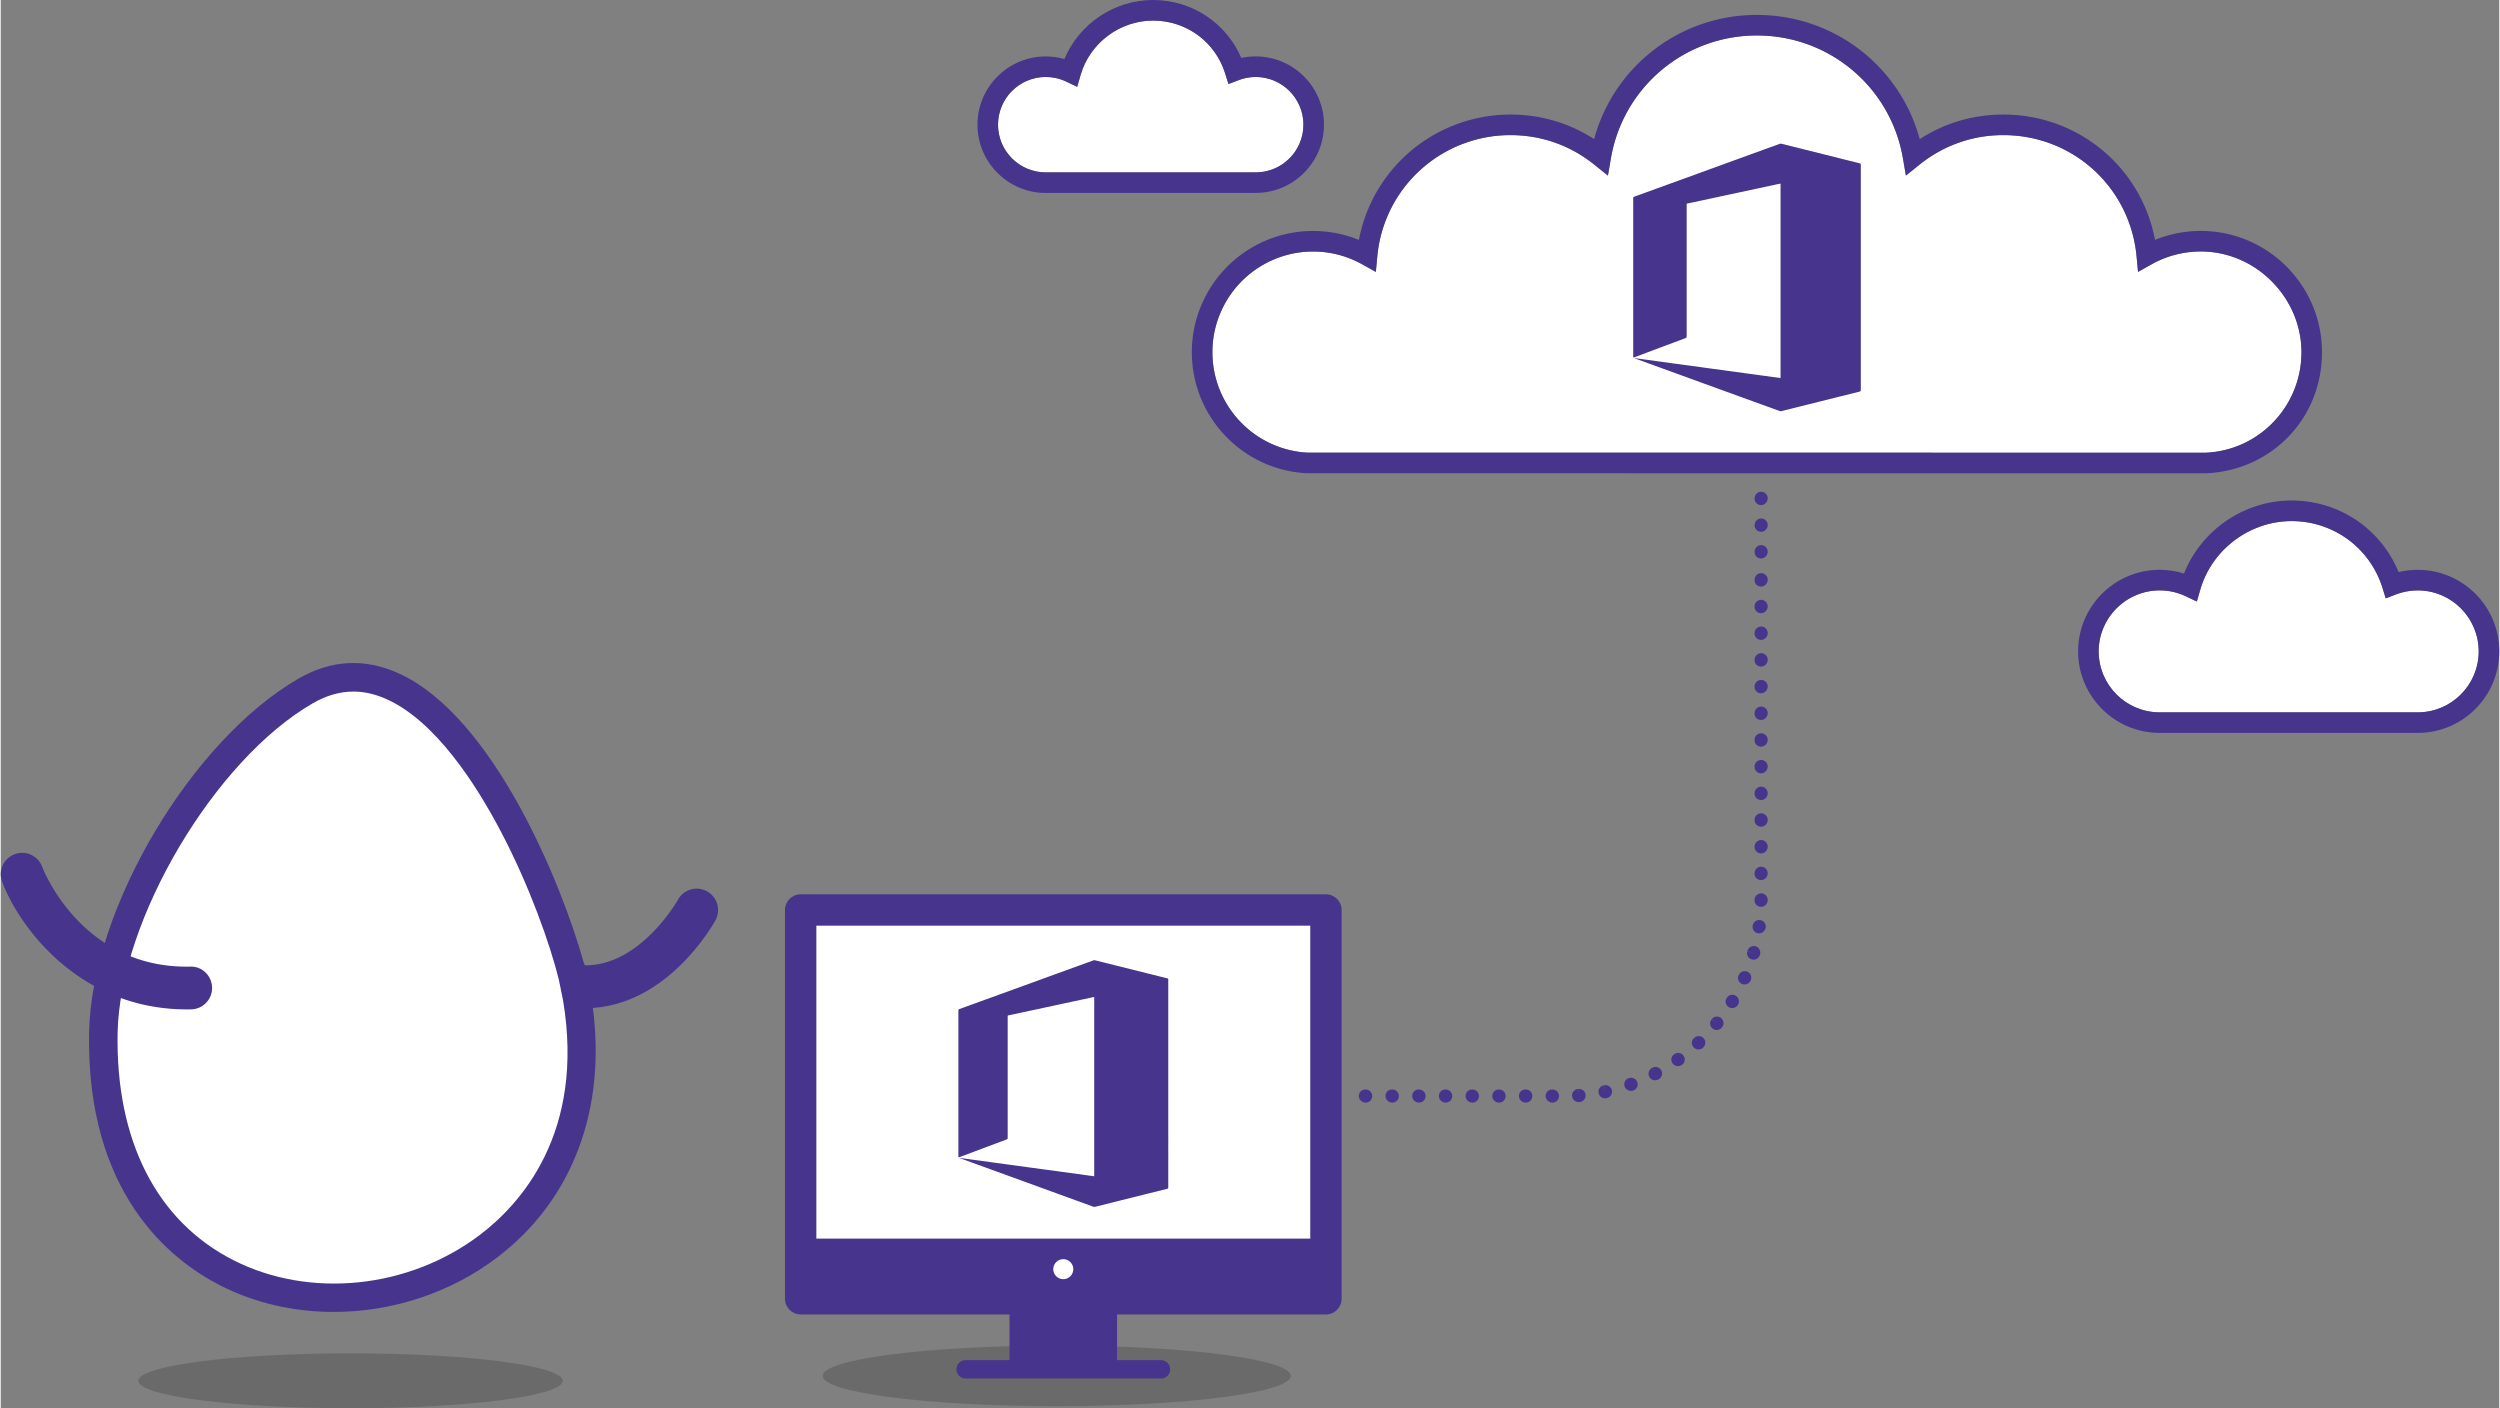
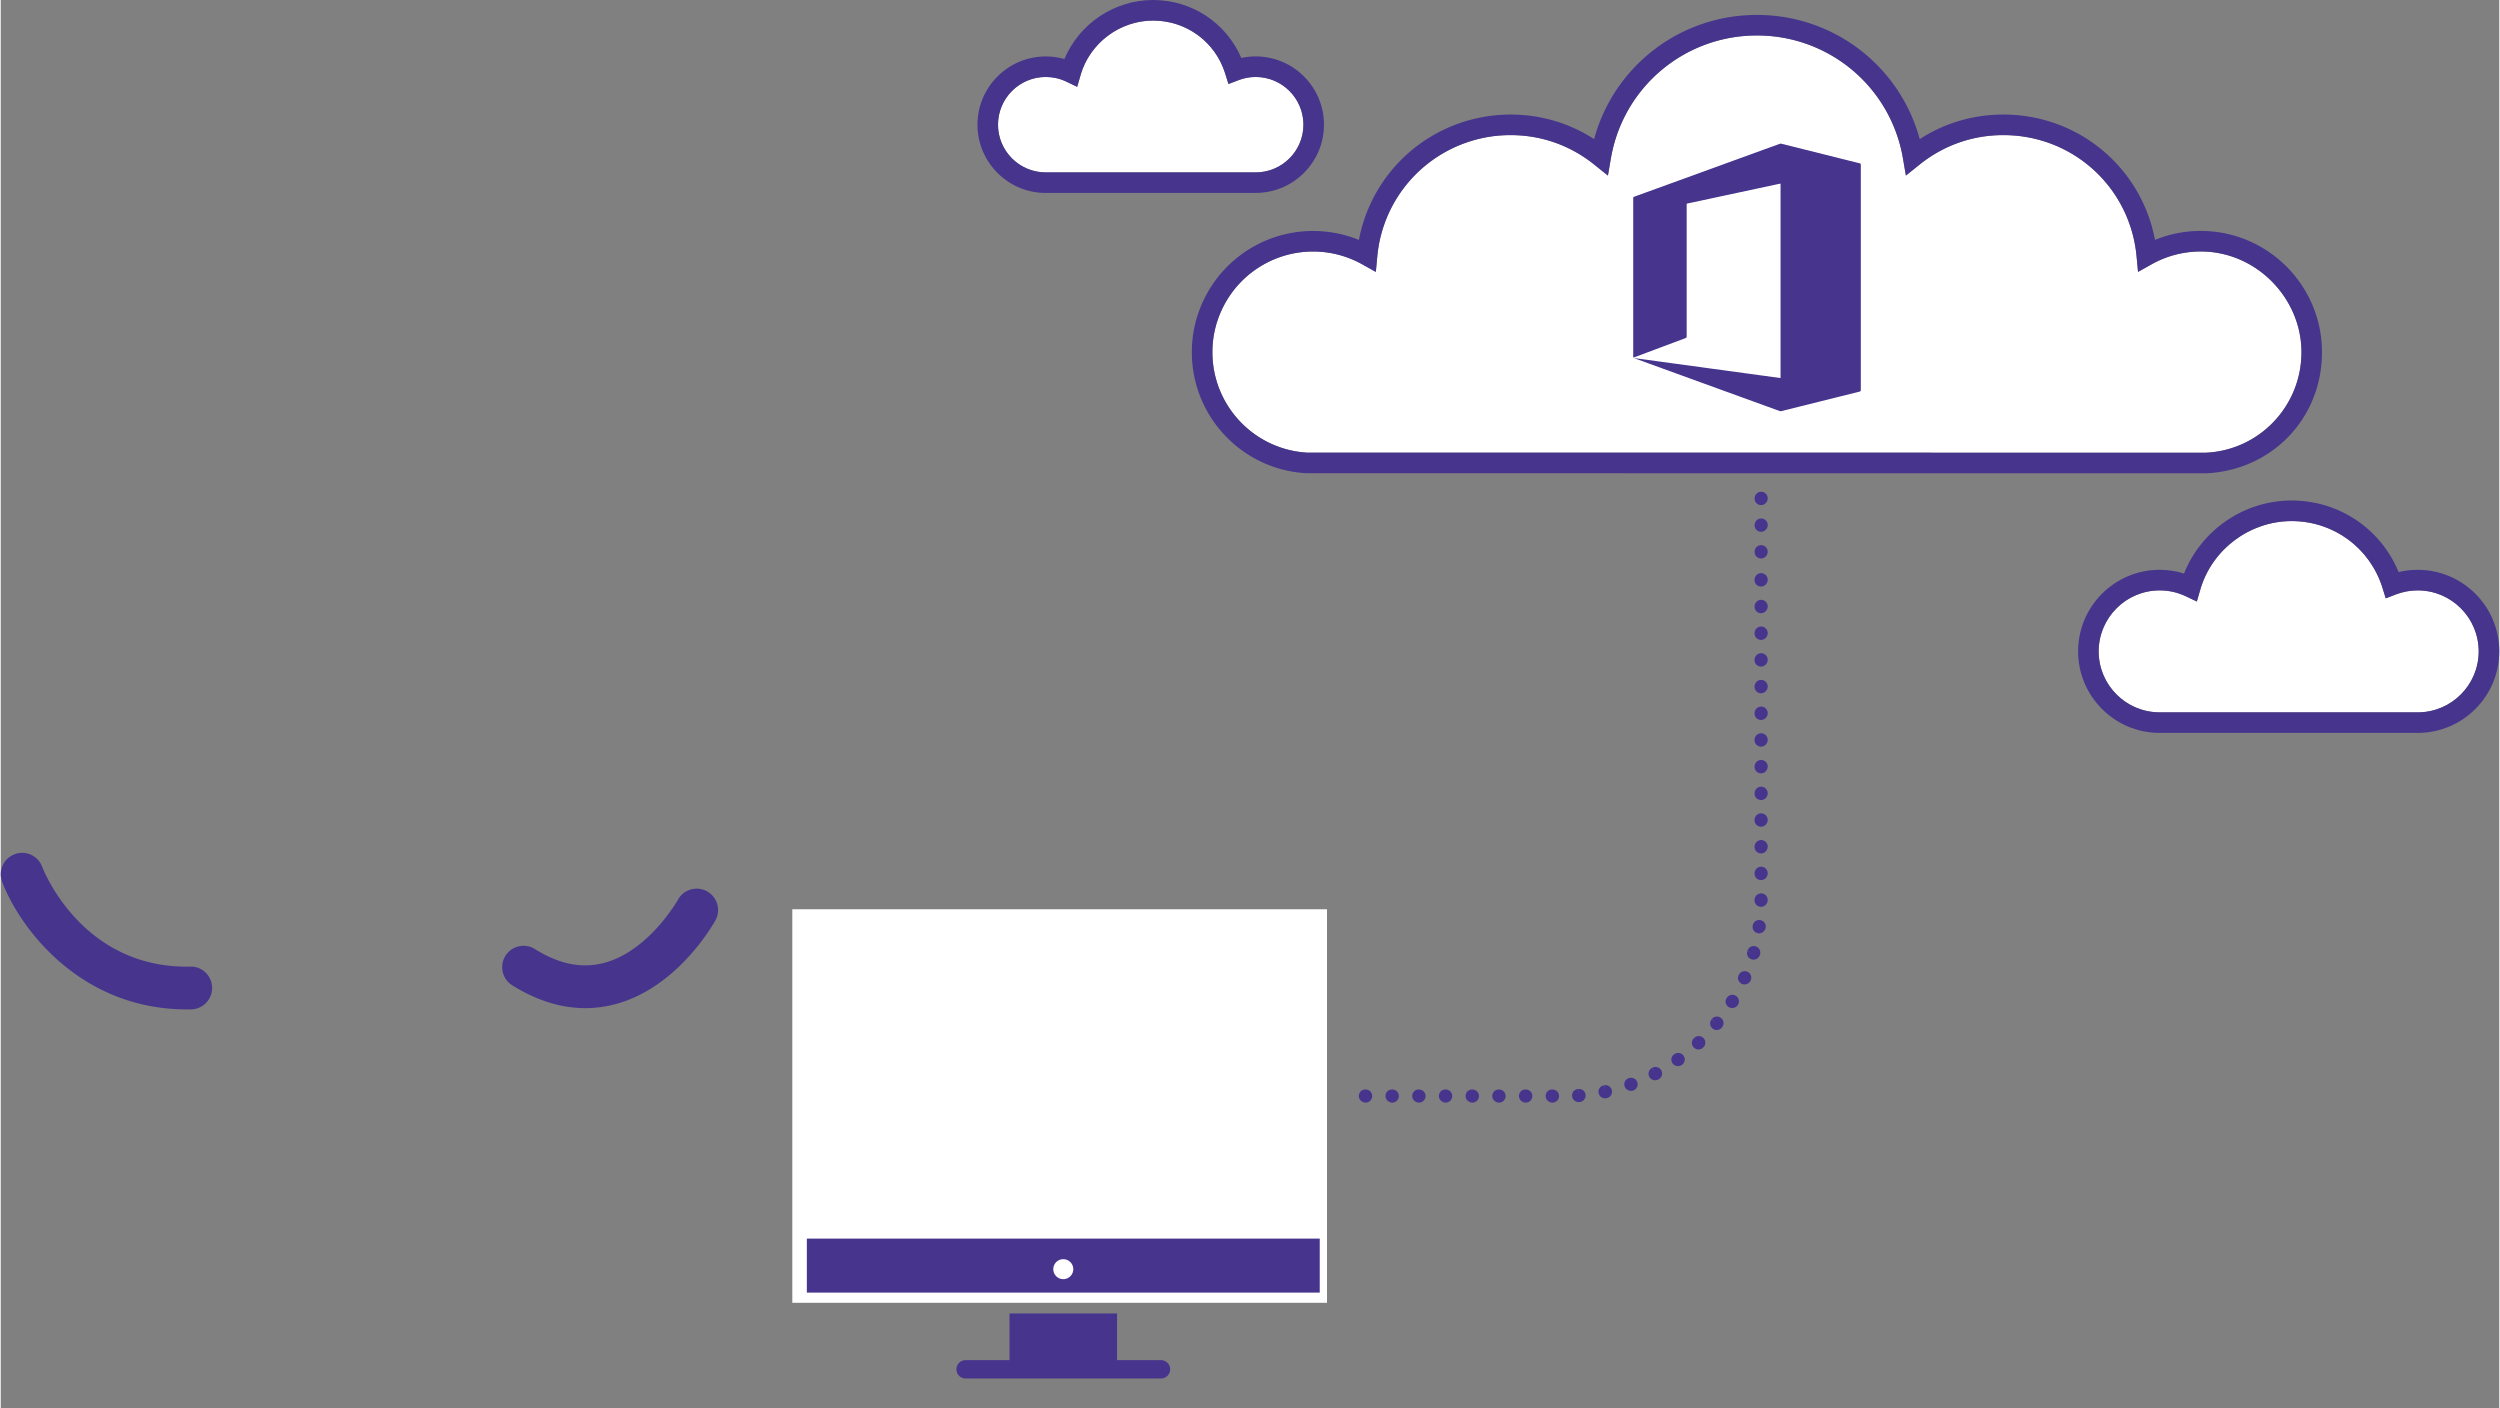
<svg xmlns="http://www.w3.org/2000/svg" viewBox="0 0 660 372" width="545px" height="307px">
  <rect x="0" y="0" width="660" height="372" fill="#808080" stroke="none" />
  <defs>
    <style>.uuid-3f6ce75a-3f7a-4cdd-b281-8c1468ba0be7{fill:#fff}.uuid-7ce53517-da6d-43b7-9062-8b983104668e{fill:#46348d}.uuid-1c23364b-090c-45ae-9ff8-8d123d9481d1{fill:#161615;mix-blend-mode:multiply;opacity:.2}</style>
  </defs>
  <g style="isolation:isolate">
    <g id="uuid-77e65ddc-855d-45ef-a39c-e2ebb7692b6e">
      <path class="uuid-3f6ce75a-3f7a-4cdd-b281-8c1468ba0be7" d="M345.09 119.57l237.35.02c14.14-.62 25.31-12.28 25.31-26.56s-11.93-26.6-26.6-26.6c-4.53 0-9 1.16-12.93 3.36l-3.64 2.04-.39-4.15c-1.72-18.24-16.85-31.99-35.19-31.99-8.14 0-15.79 2.7-22.14 7.8l-3.6 2.89-.78-4.55c-3.23-18.81-19.45-32.46-38.57-32.46s-35.34 13.65-38.58 32.46l-.78 4.55-3.6-2.89c-6.35-5.1-14-7.8-22.14-7.8-3.6 0-7.14.54-10.53 1.6-13.63 4.26-23.31 16.19-24.65 30.39l-.39 4.15-3.64-2.03a26.583 26.583 0 0 0-37.25 12.47 26.288 26.288 0 0 0-2.28 10.77c0 14.07 10.98 25.71 25.01 26.53zM276.04 20.33c-6.95 0-12.6 5.65-12.6 12.6s5.65 12.6 12.6 12.6h55.47c6.95 0 12.6-5.65 12.6-12.6s-5.65-12.6-12.6-12.6c-1.54 0-3.06.28-4.5.83l-2.7 1.03-.86-2.76c-2.61-8.38-10.26-14-19.05-14s-16.72 5.93-19.16 14.42l-.89 3.08-2.89-1.38c-1.7-.81-3.52-1.22-5.41-1.22zM570.3 155.96c-8.88 0-16.11 7.23-16.11 16.11s7.23 16.1 16.11 16.1h68.17c8.88 0 16.1-7.22 16.1-16.1s-7.22-16.11-16.1-16.11c-1.98 0-3.91.36-5.75 1.06l-2.7 1.04-.86-2.76c-3.29-10.56-12.93-17.65-24-17.65s-21.07 7.47-24.15 18.17l-.89 3.08-2.89-1.38c-2.17-1.03-4.5-1.56-6.92-1.56zM209.1 240.19h141.24v103.96H209.1z" />
-       <path class="uuid-1c23364b-090c-45ae-9ff8-8d123d9481d1" d="M148.46 364.75c0 4.01-25.1 7.25-56.05 7.25s-56.06-3.25-56.06-7.25 25.1-7.26 56.06-7.26 56.05 3.25 56.05 7.26zM340.76 363.45c0 4.42-27.68 8-61.82 8s-61.83-3.58-61.83-8 27.68-8 61.83-8 61.82 3.59 61.82 8z" />
-       <path class="uuid-7ce53517-da6d-43b7-9062-8b983104668e" d="M350.06 347.22H211.3c-2.29 0-4.14-1.86-4.14-4.14v-102.7c0-2.29 1.86-4.14 4.14-4.14h138.76c2.29 0 4.14 1.86 4.14 4.14v102.7c0 2.29-1.86 4.14-4.14 4.14zm-134.61-8.29h130.47v-94.41H215.45v94.41z" />
-       <path class="uuid-7ce53517-da6d-43b7-9062-8b983104668e" d="M212.94 327.18v14.26h135.48v-14.26H212.94zm67.74 10.72a2.64 2.64 0 1 1 0-5.28c1.47 0 2.64 1.19 2.64 2.64s-1.18 2.64-2.64 2.64zM266.47 346.96h28.41v14.75h-28.41z" />
+       <path class="uuid-7ce53517-da6d-43b7-9062-8b983104668e" d="M212.94 327.18v14.26h135.48v-14.26H212.94zm67.74 10.72a2.64 2.64 0 1 1 0-5.28c1.47 0 2.64 1.19 2.64 2.64s-1.18 2.64-2.64 2.64M266.47 346.96h28.41v14.75h-28.41z" />
      <path class="uuid-7ce53517-da6d-43b7-9062-8b983104668e" d="M306.49 364.13h-51.62c-1.34 0-2.42-1.08-2.42-2.42s1.08-2.42 2.42-2.42h51.62c1.34 0 2.42 1.08 2.42 2.42s-1.08 2.42-2.42 2.42zM409.89 291.26c-.96 0-1.79-.78-1.79-1.73s.72-1.73 1.68-1.73h.12c.96 0 1.73.78 1.73 1.73s-.78 1.73-1.73 1.73zm-7.05 0c-.96 0-1.79-.78-1.79-1.73s.72-1.73 1.68-1.73h.12c.96 0 1.73.78 1.73 1.73s-.78 1.73-1.73 1.73zm-7.05 0c-.96 0-1.79-.78-1.79-1.73s.72-1.73 1.68-1.73h.12c.96 0 1.73.78 1.73 1.73s-.78 1.73-1.73 1.73zm-7.05 0c-.96 0-1.79-.78-1.79-1.73s.72-1.73 1.68-1.73h.12c.96 0 1.73.78 1.73 1.73s-.78 1.73-1.73 1.73zm-7.05 0c-.96 0-1.79-.78-1.79-1.73s.72-1.73 1.67-1.73h.12c.96 0 1.73.78 1.73 1.73s-.78 1.73-1.73 1.73zm-7.05 0c-.96 0-1.79-.78-1.79-1.73s.72-1.73 1.68-1.73h.12c.96 0 1.73.78 1.73 1.73s-.78 1.73-1.73 1.73zm-7.05 0c-.96 0-1.79-.78-1.79-1.73s.72-1.73 1.67-1.73h.12c.96 0 1.73.78 1.73 1.73s-.78 1.73-1.73 1.73zm-7.05 0c-.96 0-1.79-.78-1.79-1.73s.72-1.73 1.68-1.73h.12c.96 0 1.73.78 1.73 1.73s-.78 1.73-1.73 1.73zm56.27-.14c-.91 0-1.67-.7-1.73-1.62-.06-.96.66-1.78 1.62-1.84l.11 1.73-.05-1.73c.96-.07 1.8.61 1.89 1.56.09.95-.61 1.8-1.56 1.89-.02 0-.15.01-.17.01h-.11zm6.97-.99c-.81 0-1.53-.57-1.7-1.39-.19-.94.42-1.85 1.36-2.04l.34 1.7-.27-1.71c.93-.21 1.86.37 2.07 1.31.21.93-.37 1.86-1.31 2.07-.01 0-.14.03-.16.03-.11.02-.23.03-.34.03zm6.87-1.97c-.72 0-1.42-.43-1.67-1.13-.32-.89.08-1.85.96-2.18.02 0 .15-.06.18-.06.91-.3 1.89.19 2.19 1.1.3.91-.19 1.89-1.1 2.19-.19.06-.38.09-.57.09zm6.36-2.8c-.64 0-1.25-.35-1.55-.96-.43-.86-.08-1.9.78-2.33l.78 1.55-.73-1.57c.84-.45 1.89-.14 2.35.7.45.83.16 1.87-.67 2.34l-.17.09c-.25.12-.51.18-.77.18zm6.05-3.74c-.55 0-1.09-.24-1.42-.71-.55-.78-.42-1.82.36-2.37 0 0 .11-.08.12-.09a1.732 1.732 0 1 1 1.97 2.85c-.31.21-.67.32-1.03.32zm5.41-4.4a1.728 1.728 0 0 1-1.17-3.01l1.17 1.28-1.14-1.31c.69-.66 1.78-.65 2.45.03.66.68.67 1.76 0 2.43-.02.02-.12.12-.14.13-.33.3-.75.45-1.17.45zm4.81-5.14c-.39 0-.78-.13-1.11-.4a1.74 1.74 0 0 1-.22-2.44l1.33 1.11-1.29-1.16c.6-.75 1.69-.88 2.43-.28.75.59.88 1.68.28 2.43 0 .01-.09.11-.1.12-.34.41-.83.62-1.33.62zm4.07-5.8c-.3 0-.61-.08-.88-.25-.81-.5-1.09-1.52-.59-2.33l.07-.11a1.732 1.732 0 1 1 2.93 1.85c-.34.54-.93.84-1.53.84zm3.27-6.23c-.22 0-.45-.04-.66-.14-.87-.38-1.29-1.34-.92-2.22 0 0 .05-.12.06-.13.39-.87 1.41-1.26 2.29-.87.87.39 1.26 1.42.87 2.29a1.83 1.83 0 0 1-1.64 1.07zm2.41-6.56a1.724 1.724 0 0 1-1.66-2.23l1.66.5-1.64-.56c.25-.92 1.19-1.47 2.12-1.23.93.25 1.47 1.2 1.23 2.12 0 .02-.04.15-.05.16a1.73 1.73 0 0 1-1.66 1.24zm1.46-6.94c-.08 0-.16 0-.24-.02-.93-.14-1.59-.94-1.47-1.88 0-.02.02-.16.03-.18a1.73 1.73 0 0 1 1.99-1.42 1.73 1.73 0 0 1 1.42 1.99c-.14.85-.89 1.5-1.73 1.5zm.53-7.02h-.03c-.95-.02-1.71-.73-1.71-1.68v-.17c.03-.96.83-1.69 1.79-1.68.96.03 1.71.83 1.68 1.79-.03.94-.8 1.74-1.74 1.74zm0-7.05c-.96 0-1.73-.72-1.73-1.68v-.12c0-.96.78-1.73 1.73-1.73s1.73.78 1.73 1.73-.78 1.79-1.73 1.79zm0-7.05c-.96 0-1.73-.72-1.73-1.67v-.12c0-.96.78-1.73 1.73-1.73s1.73.78 1.73 1.73-.78 1.79-1.73 1.79zm0-7.05c-.96 0-1.73-.72-1.73-1.68v-.12c0-.96.78-1.73 1.73-1.73s1.73.78 1.73 1.73-.78 1.79-1.73 1.79zm0-7.05c-.96 0-1.73-.72-1.73-1.67v-.12c0-.96.78-1.73 1.73-1.73s1.73.78 1.73 1.73-.78 1.79-1.73 1.79zm0-7.05c-.96 0-1.73-.72-1.73-1.68v-.12c0-.96.78-1.73 1.73-1.73s1.73.78 1.73 1.73-.78 1.79-1.73 1.79zm0-7.05c-.96 0-1.73-.72-1.73-1.68v-.12c0-.96.78-1.73 1.73-1.73s1.73.78 1.73 1.73-.78 1.79-1.73 1.79zm0-7.05c-.96 0-1.73-.72-1.73-1.68v-.12c0-.96.78-1.73 1.73-1.73s1.73.78 1.73 1.73-.78 1.79-1.73 1.79zm0-7.05c-.96 0-1.73-.72-1.73-1.68v-.12c0-.96.78-1.73 1.73-1.73s1.73.78 1.73 1.73-.78 1.79-1.73 1.79zm0-7.05c-.96 0-1.73-.72-1.73-1.68v-.12c0-.96.78-1.73 1.73-1.73s1.73.78 1.73 1.73-.78 1.79-1.73 1.79zm0-7.05c-.96 0-1.73-.72-1.73-1.68v-.12c0-.96.78-1.73 1.73-1.73s1.73.78 1.73 1.73-.78 1.79-1.73 1.79zm0-7.05c-.96 0-1.73-.72-1.73-1.68v-.12c0-.96.78-1.73 1.73-1.73s1.73.78 1.73 1.73-.78 1.79-1.73 1.79zm0-7.05c-.96 0-1.73-.72-1.73-1.68v-.12c0-.96.78-1.73 1.73-1.73s1.73.78 1.73 1.73-.78 1.79-1.73 1.79zM154.38 266.3c-6.4 0-12.85-2.02-19.27-6.03-2.64-1.65-3.44-5.14-1.79-7.78 1.65-2.64 5.14-3.44 7.78-1.79 6.4 4.01 12.37 5.2 18.26 3.66 11.83-3.1 19.45-16.54 19.52-16.67a5.635 5.635 0 0 1 7.66-2.25 5.635 5.635 0 0 1 2.25 7.66c-.4.73-9.88 17.82-26.57 22.19-2.6.68-5.22 1.02-7.85 1.02z" />
-       <path class="uuid-3f6ce75a-3f7a-4cdd-b281-8c1468ba0be7" d="M151.7 260.64c19.21 97.13-126.54 116.68-124.59 12.15.58-31.06 26.47-74.75 53.5-90.3 35.83-20.61 66.06 53.97 71.09 78.15 3.28 16.58-3.47-16.69 0 0z" />
-       <path class="uuid-7ce53517-da6d-43b7-9062-8b983104668e" d="M87.98 346.56c-10.43 0-20.75-2.3-29.97-6.99-13.29-6.77-35.46-24.45-34.67-66.86.61-32.61 27.01-77.17 55.39-93.49 8.55-4.92 17.39-5.39 26.27-1.4 25.09 11.26 43.2 55.66 48.98 76.41.14.3.27.63.38 1h.02s.02.12.04.22c.06.21.11.43.16.66.16.76.41 1.97.78 3.73v.06c.02.05.03.11.04.16.33 1.68.56 2.82.7 3.55.04.23.08.45.11.67.02.1.04.17.05.21h-.02c.03.27.04.52.04.76 3.88 27.6-5.17 51.8-25.25 66.99-12.47 9.44-27.87 14.31-43.07 14.31zm5.15-163.87c-3.57 0-7.1 1.02-10.65 3.06-25.97 14.93-51.05 57.26-51.61 87.11-.53 28.4 10.32 49.71 30.56 60.01 20.14 10.25 46.29 7.59 65.08-6.62 10.86-8.21 27.85-27.05 22.03-61.99-.18-.85-.39-1.9-.6-2.94-.17-.85-.34-1.69-.49-2.43-2.31-9.43-7.76-24.77-15.22-39.01-6.74-12.88-17.48-29.43-30.3-35.19-2.98-1.34-5.9-2.01-8.79-2.01z" />
      <path class="uuid-7ce53517-da6d-43b7-9062-8b983104668e" d="M49.17 266.64c-28.53 0-44.38-21.96-48.8-33.72-1.1-2.92.38-6.17 3.3-7.27 2.91-1.1 6.16.37 7.26 3.28.42 1.1 10.65 27 39.14 26.41 3.12-.12 5.69 2.41 5.76 5.53a5.65 5.65 0 0 1-5.53 5.76c-.38 0-.75.01-1.12.01z" />
-       <path class="uuid-7ce53517-da6d-43b7-9062-8b983104668e" d="M288.85 310.71v-47.35c-.32.06-.63.12-.93.19-3.18.68-6.36 1.36-9.53 2.05-3.71.8-7.42 1.59-11.13 2.39-.36.08-.72.15-1.07.22-.14.03-.22.09-.2.24.01.07 0 .15 0 .22v31.89c0 .25-.07.36-.31.45-4.11 1.53-8.22 3.08-12.34 4.62-.11.04-.21.07-.35.12 0-.13-.02-.24-.02-.35v-34.02-4.45c0-.22.07-.31.27-.38 7.11-2.58 14.23-5.17 21.34-7.75 4.7-1.71 9.4-3.42 14.1-5.12a.6.6 0 0 1 .35-.02l14.31 3.57c1.59.4 3.18.81 4.78 1.19.27.06.29.19.29.42V313.6c0 .27-.06.38-.34.45-6.34 1.57-12.68 3.16-19.02 4.74-.13.03-.29.02-.42-.03-6.05-2.19-12.1-4.4-18.15-6.6-5.71-2.07-11.41-4.15-17.12-6.22a.134.134 0 0 1-.08-.07c11.85 1.62 23.71 3.23 35.58 4.85z" id="uuid-d32aa212-9bce-4de9-b651-f907a600ff6d" />
      <path class="uuid-7ce53517-da6d-43b7-9062-8b983104668e" d="M582.56 125.02l-237.7-.02c-16.94-.94-30.22-14.98-30.22-31.96 0-4.53.92-8.89 2.75-12.97 5.12-11.58 16.61-19.06 29.28-19.06 4.15 0 8.27.81 12.1 2.37 2.78-14.7 13.4-26.75 27.9-31.27 3.92-1.22 8.01-1.85 12.15-1.85 7.95 0 15.51 2.23 22.08 6.49 5.22-19.25 22.68-32.81 43.01-32.81s37.79 13.57 43 32.81c6.58-4.26 14.13-6.49 22.08-6.49 19.87 0 36.47 13.99 40.07 33.11 3.82-1.56 7.93-2.37 12.08-2.37 17.66 0 32.03 14.37 32.03 32.03s-13.45 31.24-30.62 31.99zm-237.47-5.45l237.35.02c14.14-.62 25.31-12.28 25.31-26.56s-11.93-26.6-26.6-26.6c-4.53 0-9 1.16-12.93 3.36l-3.64 2.04-.39-4.15c-1.72-18.24-16.85-31.99-35.19-31.99-8.14 0-15.79 2.7-22.14 7.8l-3.6 2.89-.78-4.55c-3.23-18.81-19.45-32.46-38.57-32.46s-35.34 13.65-38.58 32.46l-.78 4.55-3.6-2.89c-6.35-5.1-14-7.8-22.14-7.8-3.6 0-7.14.54-10.53 1.6-13.63 4.26-23.31 16.19-24.65 30.39l-.39 4.15-3.64-2.03a26.583 26.583 0 0 0-37.25 12.47 26.288 26.288 0 0 0-2.28 10.77c0 14.07 10.98 25.71 25.01 26.53z" />
      <path class="uuid-7ce53517-da6d-43b7-9062-8b983104668e" d="M470.15 99.86V48.5c-.35.07-.68.13-1.01.2l-10.34 2.22c-4.02.86-8.05 1.73-12.07 2.59l-1.17.24c-.15.03-.24.1-.21.26.01.08 0 .16 0 .24v34.59c0 .27-.07.39-.34.49-4.46 1.66-8.92 3.34-13.38 5.01-.11.04-.23.08-.38.13 0-.14-.02-.26-.02-.38v-36.9-4.83c0-.24.08-.34.29-.41 7.72-2.8 15.43-5.6 23.14-8.41 5.1-1.85 10.19-3.71 15.29-5.55.12-.04.26-.06.38-.03 5.17 1.29 10.35 2.58 15.52 3.88 1.73.43 3.45.87 5.18 1.29.29.07.32.21.32.45v59.39c0 .3-.07.41-.37.49-6.88 1.71-13.75 3.43-20.63 5.14-.14.04-.32.02-.46-.03-6.56-2.38-13.13-4.77-19.69-7.15l-18.57-6.75a.185.185 0 0 1-.09-.07c12.86 1.75 25.71 3.51 38.59 5.26z" id="uuid-5630b220-4ae2-493d-853e-dd0f4b8fdd00" />
      <path class="uuid-7ce53517-da6d-43b7-9062-8b983104668e" d="M331.51 50.97h-55.47c-9.94 0-18.03-8.09-18.03-18.03s8.09-18.03 18.03-18.03c1.69 0 3.35.23 4.94.68C284.88 6.28 294.13 0 304.39 0s19.33 6.05 23.31 15.31c1.25-.27 2.52-.41 3.81-.41 9.94 0 18.03 8.09 18.03 18.03s-8.09 18.03-18.03 18.03zm-55.47-30.63c-6.95 0-12.6 5.65-12.6 12.6s5.65 12.6 12.6 12.6h55.47c6.95 0 12.6-5.65 12.6-12.6s-5.65-12.6-12.6-12.6c-1.54 0-3.06.28-4.5.83l-2.7 1.03-.86-2.76c-2.61-8.38-10.26-14-19.05-14s-16.72 5.93-19.16 14.42l-.89 3.08-2.89-1.38c-1.7-.81-3.52-1.22-5.41-1.22zM638.46 193.6h-68.17c-11.88 0-21.54-9.66-21.54-21.54s9.66-21.54 21.54-21.54c2.21 0 4.37.33 6.44.98 4.57-11.49 15.86-19.29 28.41-19.29s23.59 7.49 28.27 18.91c1.65-.4 3.34-.6 5.05-.6 11.88 0 21.54 9.66 21.54 21.54s-9.66 21.54-21.54 21.54zm-68.17-37.64c-8.88 0-16.11 7.23-16.11 16.11s7.23 16.1 16.11 16.1h68.17c8.88 0 16.1-7.22 16.1-16.1s-7.22-16.11-16.1-16.11c-1.98 0-3.91.36-5.75 1.06l-2.7 1.04-.86-2.76c-3.29-10.56-12.93-17.65-24-17.65s-21.07 7.47-24.15 18.17l-.89 3.08-2.89-1.38c-2.17-1.03-4.5-1.56-6.92-1.56zM465.03 147.53c-.96 0-1.73-.72-1.73-1.68v-.12c0-.96.78-1.73 1.73-1.73s1.73.78 1.73 1.73-.78 1.79-1.73 1.79zM465.03 140.48c-.96 0-1.73-.72-1.73-1.68v-.12c0-.96.78-1.73 1.73-1.73s1.73.78 1.73 1.73-.78 1.79-1.73 1.79zM465.03 133.43c-.96 0-1.73-.72-1.73-1.68v-.12c0-.96.78-1.73 1.73-1.73s1.73.78 1.73 1.73-.78 1.79-1.73 1.79z" />
    </g>
  </g>
</svg>